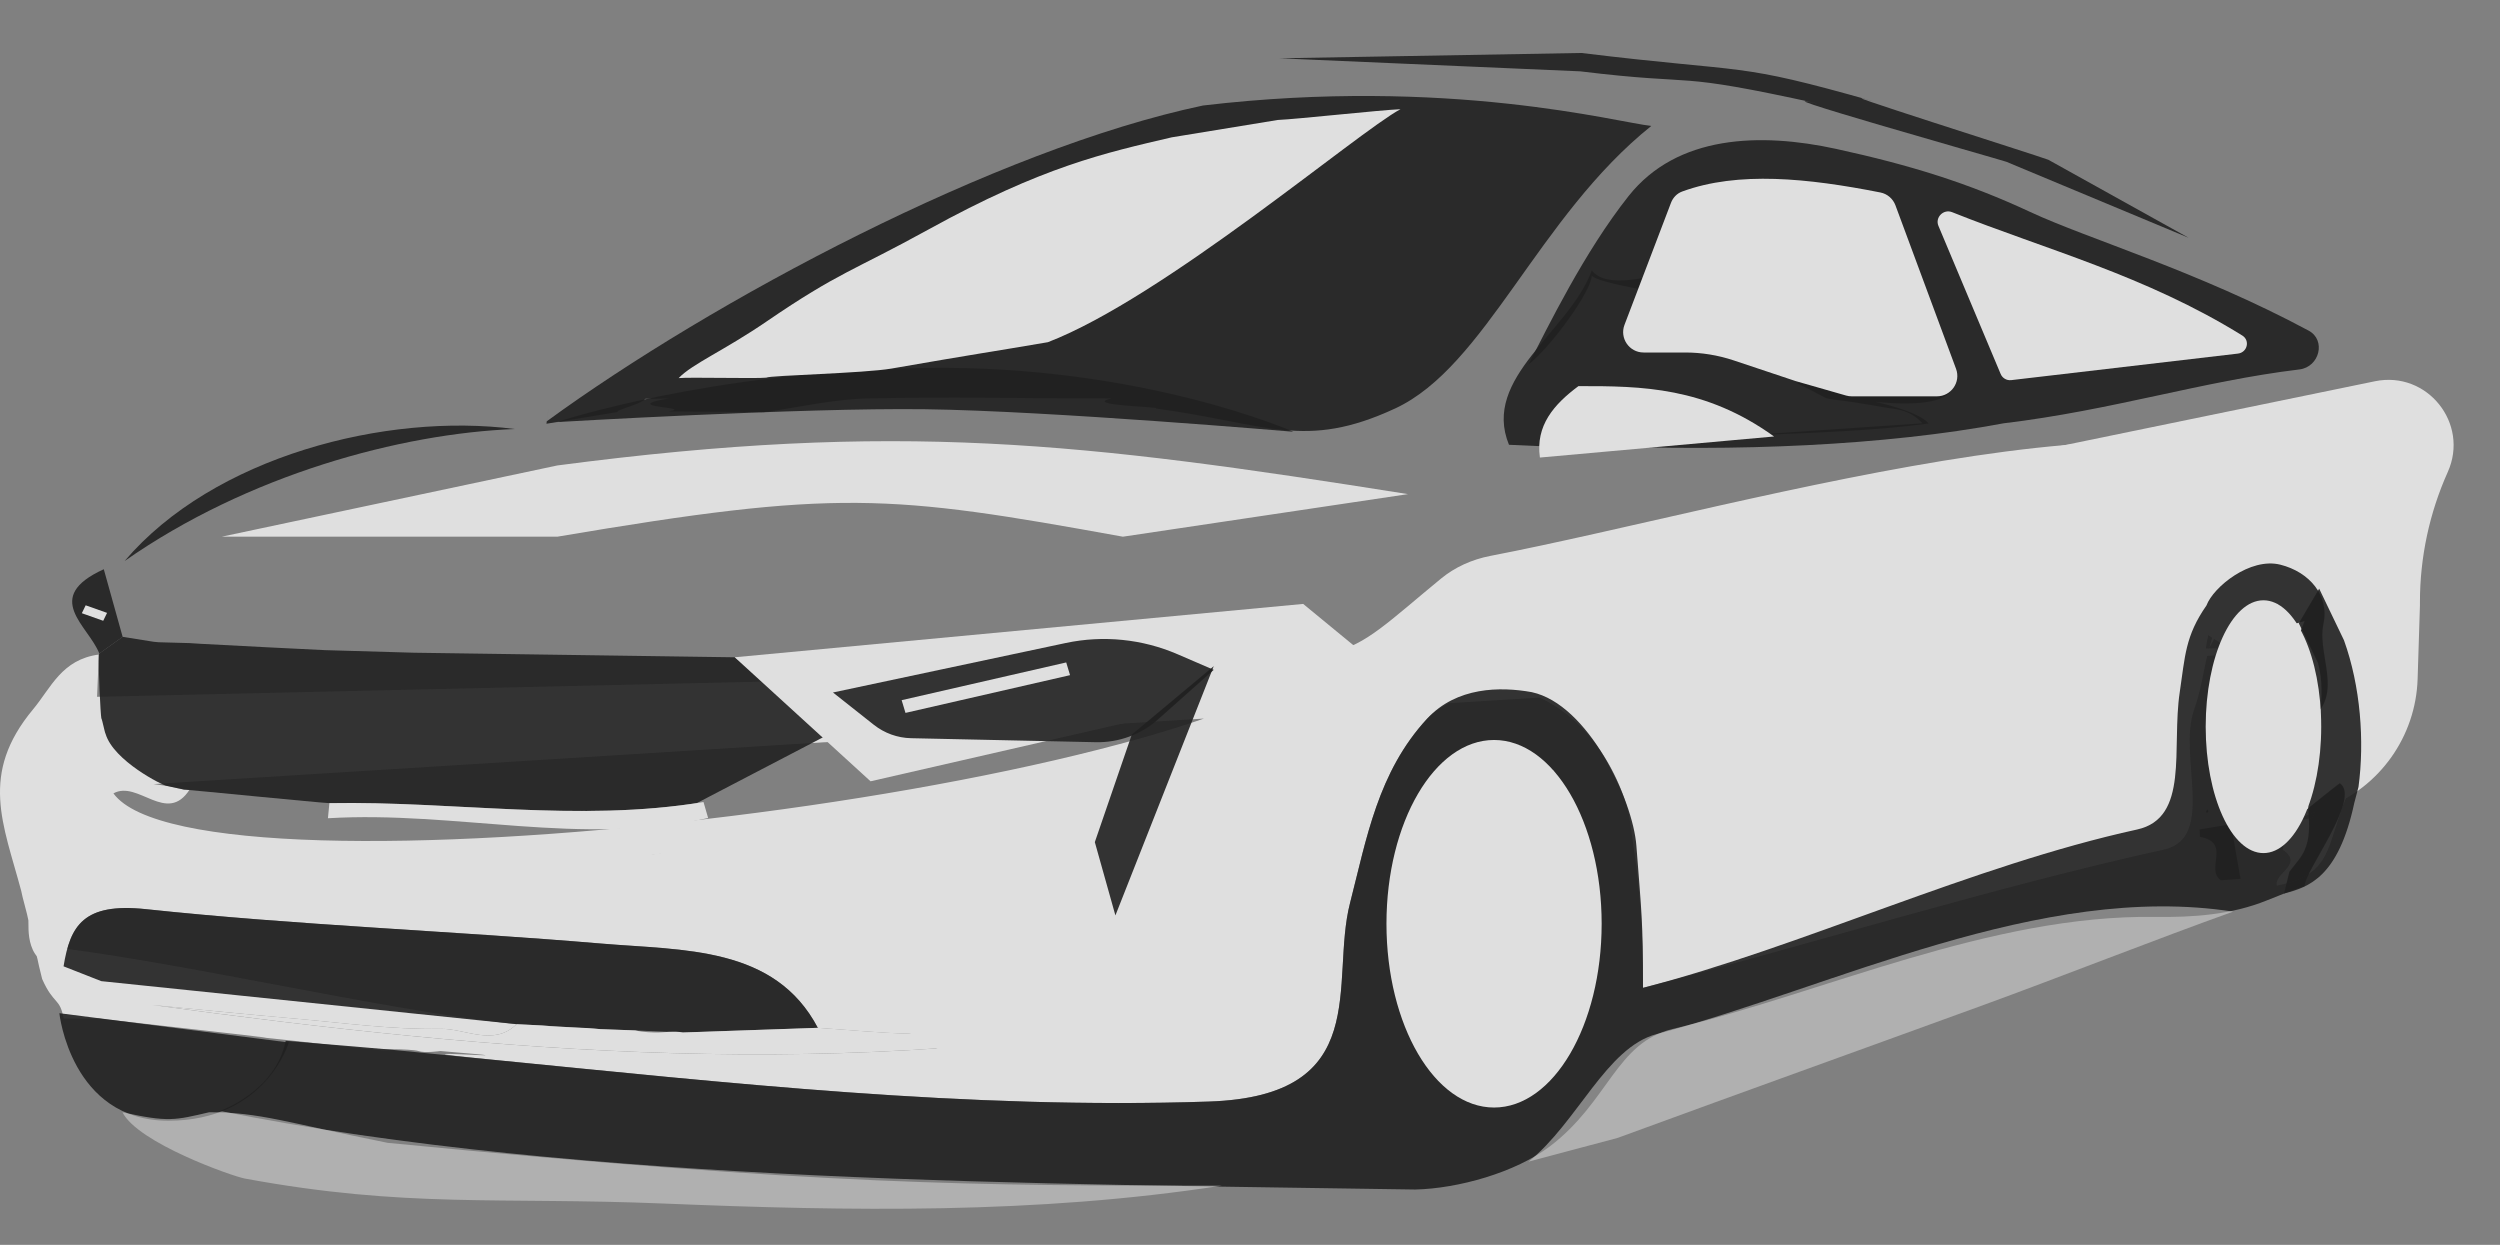
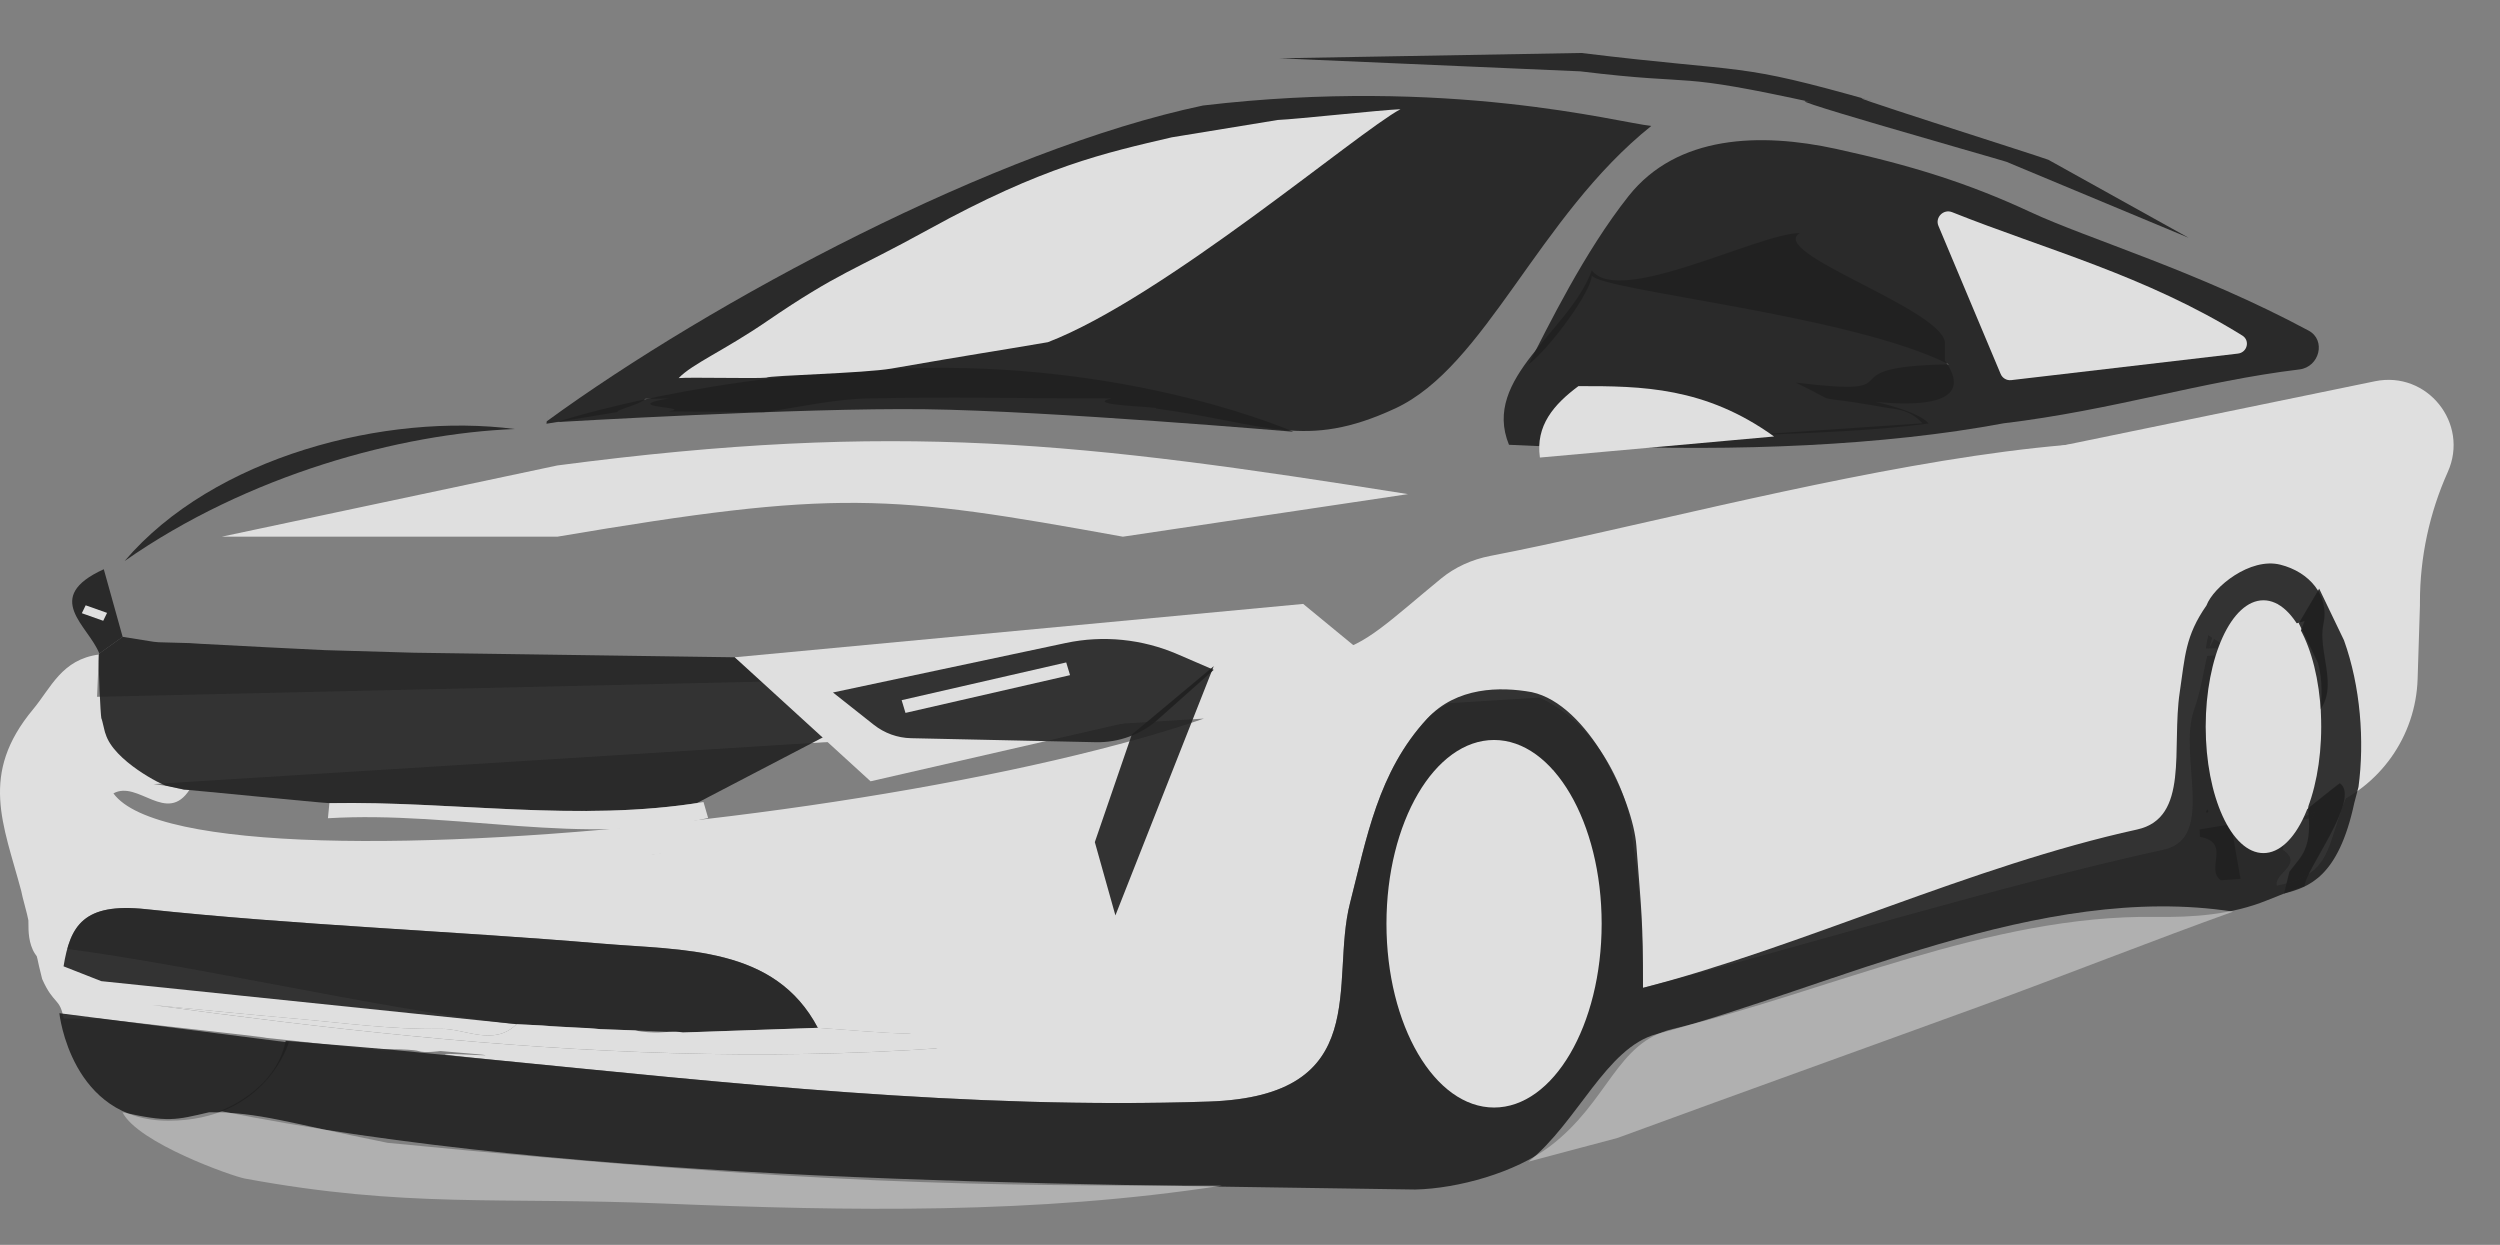
<svg xmlns="http://www.w3.org/2000/svg" width="245" height="122" viewBox="0 0 245 122" fill="none">
  <rect x="0" y="0" width="245" height="122" fill="#808080" stroke="none" />
  <g opacity="0.75">
    <path d="M149.798 35.712C151.677 32.075 155.245 24.704 159.61 19.204C164.357 13.22 172.512 12.971 179.937 14.591C187.263 16.189 192.913 17.955 198.938 20.763C204.67 23.435 215.361 26.562 226.245 32.401C227.982 33.333 227.309 35.966 225.343 36.204C215.732 37.367 207.052 40.201 196.354 41.484C184.615 43.682 170.129 44.266 155.987 43.682C166.795 42.949 177.601 42.217 188.409 41.484C187.057 40.039 185.771 40.125 184.615 39.915C176.638 38.477 181 39.915 176 37.5C188.409 39 178.216 35.911 191 35.712C181.459 30.86 157 28.5 155.987 27C155.987 28.5 152 34 149.798 35.712Z" fill="black" fill-opacity="0.9" />
    <path d="M227.953 79.173L221.014 81.838L218.33 63.468L190.6 46.039L232.747 37.363C237.861 36.31 242.018 41.491 239.882 46.256C238.084 50.266 237.154 54.612 237.154 59.008V59.34L236.926 66.548C236.747 72.178 233.211 77.153 227.953 79.173Z" fill="white" />
    <path d="M15.051 76.842L16.334 77.018C16.899 77.138 17.464 77.258 18.029 77.377L18.597 77.358C16.352 80.878 13.522 76.414 11.116 77.752C19.397 89.187 117.594 77.7 130.693 63.822C133.723 63.344 136.245 60.789 141.228 56.697C142.572 55.594 144.242 54.826 146.061 54.477C171.29 49.626 219.901 34.684 228.344 50.012C235.766 66.279 226.097 65.572 229.97 78.063C227.961 82.829 228.676 85.745 223.124 86.794C222.814 85.56 225.835 84.717 223.693 83.268C223.877 82.63 224.061 81.99 224.245 81.352C224.211 81.185 224.178 81.017 224.144 80.851C226.75 79.62 226.521 80.99 226.943 79.055C225.983 79.196 225.279 79.299 224.575 79.402C223.483 79.582 222.388 79.762 221.296 79.943L219.935 78.986C219.935 74.64 219.935 70.294 219.939 65.948C220.094 66.147 220.247 66.346 220 66.027C220.392 66.206 220.146 66.094 219.901 65.981C220.379 64.073 220.657 62.05 223.693 61.31C223.615 62.292 223.552 63.065 223.489 63.835M9.683 69.026L9.927 70.38ZM228.203 63.279C228.809 60.496 226.82 58.182 223.978 57.469C221.027 56.729 217.726 59.986 217.042 61.815C215.948 64.735 216.046 66.646 215.015 69.585C213.436 74.086 217.21 82.135 212.046 83.268C195.888 86.811 176.674 92.75 161.012 96.807C161.012 90.139 160.682 86.867 159.637 79.842C158.361 74.484 154.437 69.117 148.918 67.655C147.46 67.673 142.791 67.523 139.858 70.43C135.03 75.663 133.927 82.18 132.303 88.494C130.298 96.289 134.72 107.41 118.458 107.952C94.792 108.743 71.422 106.129 48.008 103.826C35.005 102.548 56.186 104.085 43.159 103C43.159 103 41.587 103.224 41 103C40.413 102.776 35.5 102.75 38.5 103C37 102.976 32 102.339 28.823 102C14.28 100.449 41.601 103.387 9.683 99.817C9.683 99.817 7 99.817 6.231 99.817C5.881 97.76 5.254 98.487 4.13 95.939C3.568 93.767 3.773 94.023 3.231 92.586C16.798 93.993 37.062 98.965 50.629 100.371C48.36 102.59 45.599 100.782 43.159 100.826C38.389 100.91 33.597 100.235 28.823 99.817C24.185 99.41 19.559 98.932 14.926 98.487C48.734 103.085 82.597 106.251 119.339 99.211C114.369 99.538 112.232 99.677 110.095 99.819C111.124 99.542 112.138 99.203 113.185 99.003C116.305 98.405 120.03 98.347 121.586 95.635C123.088 93.019 117.209 90.99 115.323 89.098C108.324 82.076 104.137 89.679 96.046 90.191C91.372 90.487 84.431 88.115 85.158 91.909C86.05 96.56 91.453 100.037 98.014 100.449C92.092 101.967 86.115 101.118 80.15 100.732C75.93 92.713 67.013 93.157 58.967 92.475C44.086 91.215 29.108 90.674 14.28 89.098C8.187 88.45 6.877 90.718 6.231 94.705C2.302 94.858 2.847 90.67 2.781 90.191C2.715 89.712 2.142 87.758 2.082 87.317C0.337 80.763 -2.059 75.877 3.242 69.513C5.002 67.399 6.045 64.632 9.683 64.145C9.627 65.525 9.57 66.906 9.514 68.286M63.719 83.806C85.36 83.995 105.022 81.755 124.499 78.118C125.23 77.981 125.768 77.09 126.398 76.549C125.735 76.221 125.004 75.537 124.414 75.615C104.726 78.225 85.05 80.909 63.719 83.806ZM216.12 64.081C219.273 59.546 218.565 53.356 226.293 53.568C226.822 46.601 221.841 43.919 214.429 46.805C222.341 51.579 216.755 57.526 216.12 64.081ZM228.344 76.148C228.436 76.643 228.389 76.396 228.344 76.148C228.262 76.373 228.179 76.597 228.344 76.148ZM222.35 78.103C222.314 78.051 222.278 78.001 222.243 77.95C222.198 78.04 222.155 78.131 222.11 78.221C222.164 78.237 222.249 78.275 222.265 78.261C222.308 78.219 222.323 78.156 222.35 78.103Z" fill="white" />
    <path d="M229.301 76.754C231.445 78.203 225.848 85.34 225.848 86.84C224.865 87.151 223.535 87.678 222.15 88.239C218.693 89.64 214.949 89.911 211.219 89.857C195.076 89.623 178.703 97.305 163.922 100.84C158.367 102.169 157.664 107.954 151.891 112.34C148.503 114.914 142.89 116.478 138.694 116.573C102.649 115.99 56.973 116.006 21.557 108.874C21.557 108.874 27 107 27.999 102C41.026 103.085 35.007 102.55 48.007 103.828C71.42 106.129 94.789 108.744 118.457 107.954C134.718 107.412 130.298 96.291 132.303 88.496C133.926 82.181 135.027 75.665 139.858 70.432C142.746 67.304 147.029 67.273 150.113 67.831C155.645 69.026 160.023 78.367 160.366 82.883C160.875 89.558 161.014 90.139 161.014 96.809C176.676 92.752 193.273 84.836 209.431 81.293C214.595 80.16 212.79 73.34 213.615 67.831C214.139 64.34 214.138 62.34 216.231 59.34C216.917 57.511 220.524 54.599 223.475 55.339C226.316 56.051 228.306 58.366 227.7 61.148C226.944 64.623 230.591 69.14 224.608 71.481C224.125 70.167 223.663 68.909 223.204 67.652C223.991 65.632 224.778 63.614 225.848 60.863C224.231 61.336 223.605 61.519 222.979 61.7C223.042 60.928 223.103 60.158 223.184 59.176C220.147 59.916 219.869 61.939 219.391 63.847L219.43 63.814C219.43 68.16 219.43 72.506 219.427 76.852C217.472 78.873 220.811 78.449 221.739 80.469C222.426 81.471 221.161 82.103 221.847 83.105C222.015 83.126 222.087 82.373 222.257 82.394C222.587 82.237 223.219 81.45 223.549 81.293C224.042 80.966 228.815 77.079 229.308 76.752L229.301 76.754ZM218.236 70.237C218.196 70.237 218.154 70.237 218.113 70.237V70.795C218.154 70.795 218.196 70.795 218.236 70.795V70.239V70.237Z" fill="black" fill-opacity="0.9" />
    <path d="M60.55 40.369C58.261 40.748 55.97 41.128 53.551 41.528C53.742 40.135 53.878 39.132 53.583 41.288C69.777 29.47 97.591 14.621 117.89 10.341C141.975 7.497 158.629 12.02 161.829 12.341C150.714 21.238 145.606 35.913 136.721 40.031C127.836 44.148 124.195 41.52 113.277 40.031C114.021 39.858 105.931 39.748 108.939 39.041C96.556 39.041 95.268 38.859 85.151 39.041C81.723 39.102 78.314 39.919 74.897 40.389C71.787 40.365 68.676 40.341 65.567 40.315C68.11 39.878 60.377 39.934 65.567 39.041C58.194 39.331 61.447 37.915 62.963 38.548C64.664 39.259 60.066 40.166 60.55 40.369Z" fill="black" fill-opacity="0.9" />
    <path d="M9.681 64.142L9.73 64.046C10.492 63.501 11.255 62.955 12.017 62.41C13.033 62.573 14.051 62.735 15.067 62.896L15.554 62.941C16.561 62.968 17.568 62.997 18.575 63.024L19.676 63.094C21.855 63.209 24.033 63.322 26.213 63.436C27.087 63.48 27.964 63.522 28.839 63.566C29.841 63.616 30.843 63.664 31.846 63.714C34.745 63.798 37.645 63.882 40.545 63.966C51.031 64.115 61.517 64.266 72.003 64.415C75.578 66.825 78.17 71.048 84.032 69.286C84.73 67.583 83.763 66.981 82.2 66.75C81.839 67.423 81.503 68.046 81.729 67.629C80.684 67.218 79.381 66.708 78.081 66.196C82.424 65.477 86.757 64.707 91.119 64.086C91.87 63.979 93.478 64.564 93.46 64.721C92.785 70.326 98.831 68.946 101.798 70.918C102.253 70.217 102.565 69.735 103.103 68.906C103.22 70.062 103.289 70.763 103.352 71.394C97.885 73.601 93.092 68.075 87.273 70.297C85.761 69.317 83.232 69.867 81.597 71.765C77.677 73.808 72.207 76.661 68.287 78.704C56.294 80.544 44.283 78.492 32.283 78.708C31.626 78.7 18.22 77.372 18.032 77.378C17.467 77.257 16.902 77.137 16.336 77.018C15.915 76.961 11.136 74.557 10.349 71.925C10.252 71.755 10.028 70.551 9.929 70.383C9.849 69.93 9.627 65.521 9.683 64.142H9.681ZM89.432 69.034C88.188 67.484 87.571 66.72 86.712 65.649C86.057 66.479 85.696 66.938 84.438 68.535C87.212 66.259 87.318 68.14 89.432 69.036V69.034Z" fill="black" fill-opacity="0.9" />
    <path d="M50.629 100.371C37.061 98.965 23.494 97.56 9.926 96.153C8.693 95.67 7.462 95.185 6.229 94.701C6.874 90.715 8.184 88.446 14.277 89.094C29.107 90.673 44.083 91.212 58.964 92.471C67.011 93.151 75.927 92.708 80.147 100.729C75.739 100.882 71.328 101.034 66.919 101.185C65.365 101.119 63.81 101.05 62.254 100.983C61.11 100.941 59.967 100.899 58.823 100.857L53.109 100.497C52.282 100.455 51.452 100.413 50.624 100.371H50.629Z" fill="black" fill-opacity="0.9" />
    <path d="M149.799 113.841C154.588 110.014 157.403 102.652 162.353 101.34C179.709 96.738 199.981 86.413 218.846 89.34C211.398 92.003 201.843 95.774 194.413 98.481C180.483 103.555 172.463 106.41 158.545 111.51L149.799 113.841Z" fill="white" fill-opacity="0.5" />
    <path d="M32.28 78.709C44.5 78.489 56.731 80.621 68.944 78.6C69.081 79.074 69.217 79.547 69.397 80.165C57.018 82.984 44.706 79.437 32.137 80.188C32.182 79.719 32.231 79.213 32.28 78.707V78.709Z" fill="white" />
    <path d="M12.019 62.411C11.257 62.956 10.494 63.502 9.732 64.047C8.675 61.316 4.076 58.564 10.171 55.785C10.788 57.998 11.402 60.206 12.019 62.413V62.411Z" fill="black" fill-opacity="0.9" />
    <path d="M19.677 63.094L18.576 63.023C18.944 63.046 19.309 63.071 19.677 63.094Z" fill="white" />
    <path d="M125.758 64.168C125.808 64.373 125.859 64.577 125.909 64.781C125.808 64.802 125.704 64.823 125.604 64.844C125.543 64.642 125.482 64.439 125.422 64.237C125.534 64.214 125.646 64.191 125.758 64.168Z" fill="white" />
    <path d="M98.014 100.445C102.042 100.235 106.067 100.027 110.095 99.816C112.232 99.677 114.367 99.535 119.339 99.209C82.597 106.249 48.734 103.081 14.926 98.484C19.557 98.932 24.185 99.409 28.823 99.814C33.599 100.233 38.392 100.91 43.16 100.824C45.599 100.78 48.362 102.589 50.629 100.369C51.457 100.411 52.287 100.453 53.114 100.495C55.434 100.704 57.196 100.674 58.828 100.854C59.972 100.896 61.116 100.938 62.259 100.98C63.116 101.183 64 101.183 64.5 101.183C65 101.183 66.113 101.015 66.924 101.183C71.333 101.03 75.744 100.877 80.153 100.726C86.118 101.112 92.094 101.959 98.017 100.443L98.014 100.445Z" fill="white" />
    <path d="M63.719 83.806C85.05 80.909 104.724 78.226 124.413 75.616C125.003 75.537 125.734 76.221 126.398 76.55C125.77 77.091 125.232 77.981 124.499 78.119C105.022 81.756 85.359 83.996 63.719 83.806Z" fill="white" />
    <path d="M215.574 81.282C216.595 81.114 217.615 80.945 218.636 80.777C218.916 82.392 219.196 84.007 219.477 85.622C219.51 85.788 219.544 85.956 219.577 86.124C218.929 86.17 218.283 86.216 217.635 86.264C216.093 85.146 218.703 82.583 215.597 82.008C215.588 81.765 215.581 81.525 215.572 81.282H215.574Z" fill="black" fill-opacity="0.9" />
    <path d="M217.547 65.21C218.173 65.027 218.798 64.845 220.415 64.373C219.345 67.123 218.558 69.141 217.771 71.161C217.695 69.177 217.621 67.194 217.547 65.21Z" fill="white" />
    <path d="M16.336 77.019C16.901 77.14 17.466 77.26 18.031 77.379C17.466 77.258 16.901 77.138 16.336 77.019Z" fill="white" />
    <path d="M213.959 67.355C214.206 67.468 214.452 67.58 214.058 67.401C214.304 67.72 214.152 67.521 213.997 67.322L213.959 67.355Z" fill="black" fill-opacity="0.9" />
    <path d="M222.406 77.525C222.323 77.751 222.24 77.975 222.406 77.525C222.498 78.02 222.451 77.774 222.406 77.525Z" fill="black" fill-opacity="0.9" />
    <path d="M216.414 79.481C216.387 79.534 216.373 79.598 216.329 79.64C216.313 79.655 216.228 79.615 216.174 79.6C216.219 79.51 216.261 79.418 216.306 79.328C216.342 79.38 216.378 79.429 216.414 79.481Z" fill="black" fill-opacity="0.9" />
    <path d="M212.809 73.746V74.302C212.769 74.302 212.726 74.302 212.686 74.302V73.744C212.726 73.744 212.769 73.744 212.809 73.744V73.746Z" fill="white" />
    <path d="M89.432 69.033C87.317 68.138 87.212 66.256 84.438 68.532C85.696 66.935 86.057 66.478 86.711 65.647C87.573 66.717 88.187 67.481 89.432 69.031V69.033Z" fill="white" />
    <path d="M53.111 100.498L58.825 100.857Z" fill="white" />
    <path d="M101.104 67.475C102.445 67.589 102.066 67.557 101.104 67.475C102.42 67.673 102.05 67.618 101.104 67.475Z" fill="black" fill-opacity="0.9" />
    <path d="M99.17 66.671L99.334 66.633L99.309 66.753L99.17 66.671Z" fill="black" fill-opacity="0.9" />
    <path d="M146.77 82.154C147.12 81.308 147.472 80.461 147.822 79.615C147.99 79.003 148.156 78.391 148.324 77.778C149.046 76.461 149.156 74.468 152.224 75.502C151.605 77.894 150.975 80.329 150.345 82.762C149.838 83.326 149.333 83.889 148.813 84.451C146.667 84.627 146.62 83.454 146.77 82.152V82.154Z" fill="white" />
    <path d="M142.662 89.006C141.641 88.432 140.957 88.048 140.229 87.637C140.504 86.714 140.751 85.894 141.045 84.91C142.047 85.275 142.996 85.619 144.054 86.003C143.617 86.947 143.195 87.855 142.664 89.004L142.662 89.006Z" fill="white" />
    <path d="M152.922 86.809C152.922 88.399 152.922 89.989 152.922 91.63C150.88 91.303 149.5 91.082 148.166 90.868C148.7 90.182 149.189 89.559 149.675 88.934C150.758 88.225 151.839 87.518 152.922 86.809Z" fill="black" fill-opacity="0.9" />
    <path d="M152.919 86.809C151.836 87.518 150.755 88.225 149.672 88.934C149.113 85.417 153.15 86.071 154.957 84.703L154.939 84.684C154.267 85.393 153.592 86.1 152.919 86.809Z" fill="white" />
    <path d="M146.771 82.152C146.62 83.454 146.667 84.629 148.814 84.451C149.332 83.888 149.838 83.326 150.345 82.762C152.195 84.446 149.437 84.761 149.128 85.801C147.917 84.772 144.909 84.595 146.771 82.152Z" fill="black" fill-opacity="0.9" />
    <path d="M148.325 77.779C148.156 78.391 147.99 79.002 147.822 79.616C147.99 79.004 148.156 78.393 148.325 77.779Z" fill="black" fill-opacity="0.9" />
    <path d="M154.959 84.702C155.087 84.616 155.215 84.528 155.013 84.665C155.255 84.604 155.098 84.644 154.941 84.684L154.959 84.704V84.702Z" fill="white" />
    <path d="M146.418 108.538C152.241 108.538 156.962 100.474 156.962 90.528C156.962 80.581 152.241 72.518 146.418 72.518C140.594 72.518 135.873 80.581 135.873 90.528C135.873 100.474 140.594 108.538 146.418 108.538Z" fill="white" />
    <path d="M225.282 61.08L227.166 64.978C228.124 68.527 226.841 72.372 226.233 76.43C225.823 79.168 227.09 81.945 225.291 84.242L224.361 85.429L223.836 87.567C226.256 86.937 229.16 85.985 230.723 78.679L231.133 77.119C231.732 72.628 231.337 67.27 229.711 62.748L227.28 57.691L225.282 61.078V61.08Z" fill="black" fill-opacity="0.9" />
    <path d="M221.818 83.603C224.944 83.603 227.479 78.057 227.479 71.216C227.479 64.374 224.944 58.828 221.818 58.828C218.692 58.828 216.158 64.374 216.158 71.216C216.158 78.057 218.692 83.603 221.818 83.603Z" fill="white" />
    <path d="M72.002 64.412L127.711 59.184L134.997 65.177L85.314 76.567L72.002 64.412Z" fill="white" />
    <path d="M81.631 67.864L85.631 71.027C86.674 71.852 87.955 72.314 89.275 72.343L107.378 72.736C109.637 72.785 111.819 71.986 113.492 70.496L118.944 65.645L115.394 64.113C111.933 62.621 108.108 62.236 104.451 63.013L81.631 67.864Z" fill="black" fill-opacity="0.9" />
    <path d="M104.489 64.918L88.361 68.617L88.737 69.864L104.865 66.165L104.489 64.918Z" fill="white" />
    <path d="M10.492 60.062L8.396 59.32L8.019 60.095L10.115 60.837L10.492 60.062Z" fill="white" />
    <path d="M54.616 45.615C88.036 41.218 106.037 43.358 137.982 48.424L110.043 52.596C87.027 48.424 82.131 47.936 54.616 52.596L21.724 52.596L54.616 45.615Z" fill="white" />
    <path d="M5.816 99.293L28.301 102.167C28.301 102.167 26.053 109.832 16.497 109.832C6.941 109.832 5.816 99.293 5.816 99.293Z" fill="black" fill-opacity="0.9" />
    <path d="M50.453 42.044C39.26 42.479 24.3 46.523 12.21 54.981C20.93 44.735 37.827 40.412 50.453 42.044Z" fill="black" fill-opacity="0.9" />
    <path d="M122.284 104.564L132.458 72.469L59.633 84.445L94.975 104.564H122.284Z" fill="white" />
    <path d="M109.31 89.712L118.948 65.282L110.916 71.988L107.293 82.527L109.31 89.712Z" fill="black" fill-opacity="0.9" />
    <path d="M90.685 40.105C78.505 39.945 54.571 41.365 54.571 41.365C54.571 41.365 69.532 36.358 90.743 36.058C111.954 35.759 126.75 42.313 126.75 42.313C126.75 42.313 102.865 40.265 90.685 40.105Z" fill="black" fill-opacity="0.9" />
    <path d="M125.396 5.713L154.862 6.991C167.13 8.486 163.34 6.891 178.399 10.207C170.479 8.425 195.736 15.553 196.627 15.856L214.488 23.305L200.737 15.658C199.923 15.326 177.052 8.096 183.598 9.932C169.8 6.014 171.755 7.237 154.968 5.191L125.396 5.713Z" fill="black" fill-opacity="0.9" />
    <path d="M190.599 35.34C196.294 43.337 172.126 37.211 179.5 38.5C180.565 38.686 187.691 39.884 189 41.5C179.129 42.872 163.33 42.468 153.459 43.84C151.618 43.758 149.778 43.673 147.88 43.588C145.179 37.002 153.796 32.526 156 26.5C158.652 30.063 172.373 22.856 176.382 22.84C173.191 24.75 190.013 30.154 190.599 33.5L190.599 35.34Z" fill="black" fill-opacity="0.9" />
    <path d="M150.91 44.84C150.469 41.705 152.279 39.633 154.685 37.841C160.911 37.826 167.105 37.918 173.859 42.776C165.037 43.569 157.973 44.203 150.91 44.84Z" fill="white" />
    <path d="M125.222 11.757C127.129 11.677 135.179 10.789 137.246 10.702C133.037 12.96 114.023 29.176 102.694 33.535C97.086 34.495 95.634 34.676 87.383 36.116C84.69 36.586 75.462 36.781 75.091 37.01C74.09 37.117 67.508 36.948 66.507 37.055C67.841 35.655 70.937 34.369 75.123 31.506C82.242 26.636 83.615 26.557 91.015 22.477C102.185 16.318 108.267 14.993 114.831 13.458L125.222 11.757Z" fill="white" />
    <path d="M196.065 36.653L189.965 22.133C189.617 21.304 190.467 20.457 191.303 20.791C200.44 24.442 210.247 26.989 219.745 32.882C220.529 33.368 220.238 34.544 219.317 34.652L197.097 37.253C196.656 37.304 196.236 37.06 196.065 36.653Z" fill="white" />
-     <path d="M159.201 31.833L163.756 19.877C163.949 19.37 164.339 18.957 164.849 18.77C170.338 16.756 177.159 17.458 184.281 18.863C184.958 18.997 185.514 19.476 185.754 20.123L191.693 36.145C192.177 37.451 191.21 38.84 189.817 38.84H181.465C181.278 38.84 181.093 38.814 180.914 38.762L175.953 37.34L169.897 35.317C168.365 34.806 166.76 34.545 165.145 34.545H161.07C159.669 34.545 158.702 33.142 159.201 31.833Z" fill="white" />
    <path d="M20.5 109C25.5 109 28 110 38 112C81 116.196 95.5 116.196 119.726 116.196C101.549 119.005 83.261 118.695 64.981 117.945C48.986 117.29 39.797 118.416 24 115.5C22.726 115.264 13.5 111.999 12 109C16.5 110 17.161 109.78 20.5 109Z" fill="white" fill-opacity="0.5" />
  </g>
</svg>